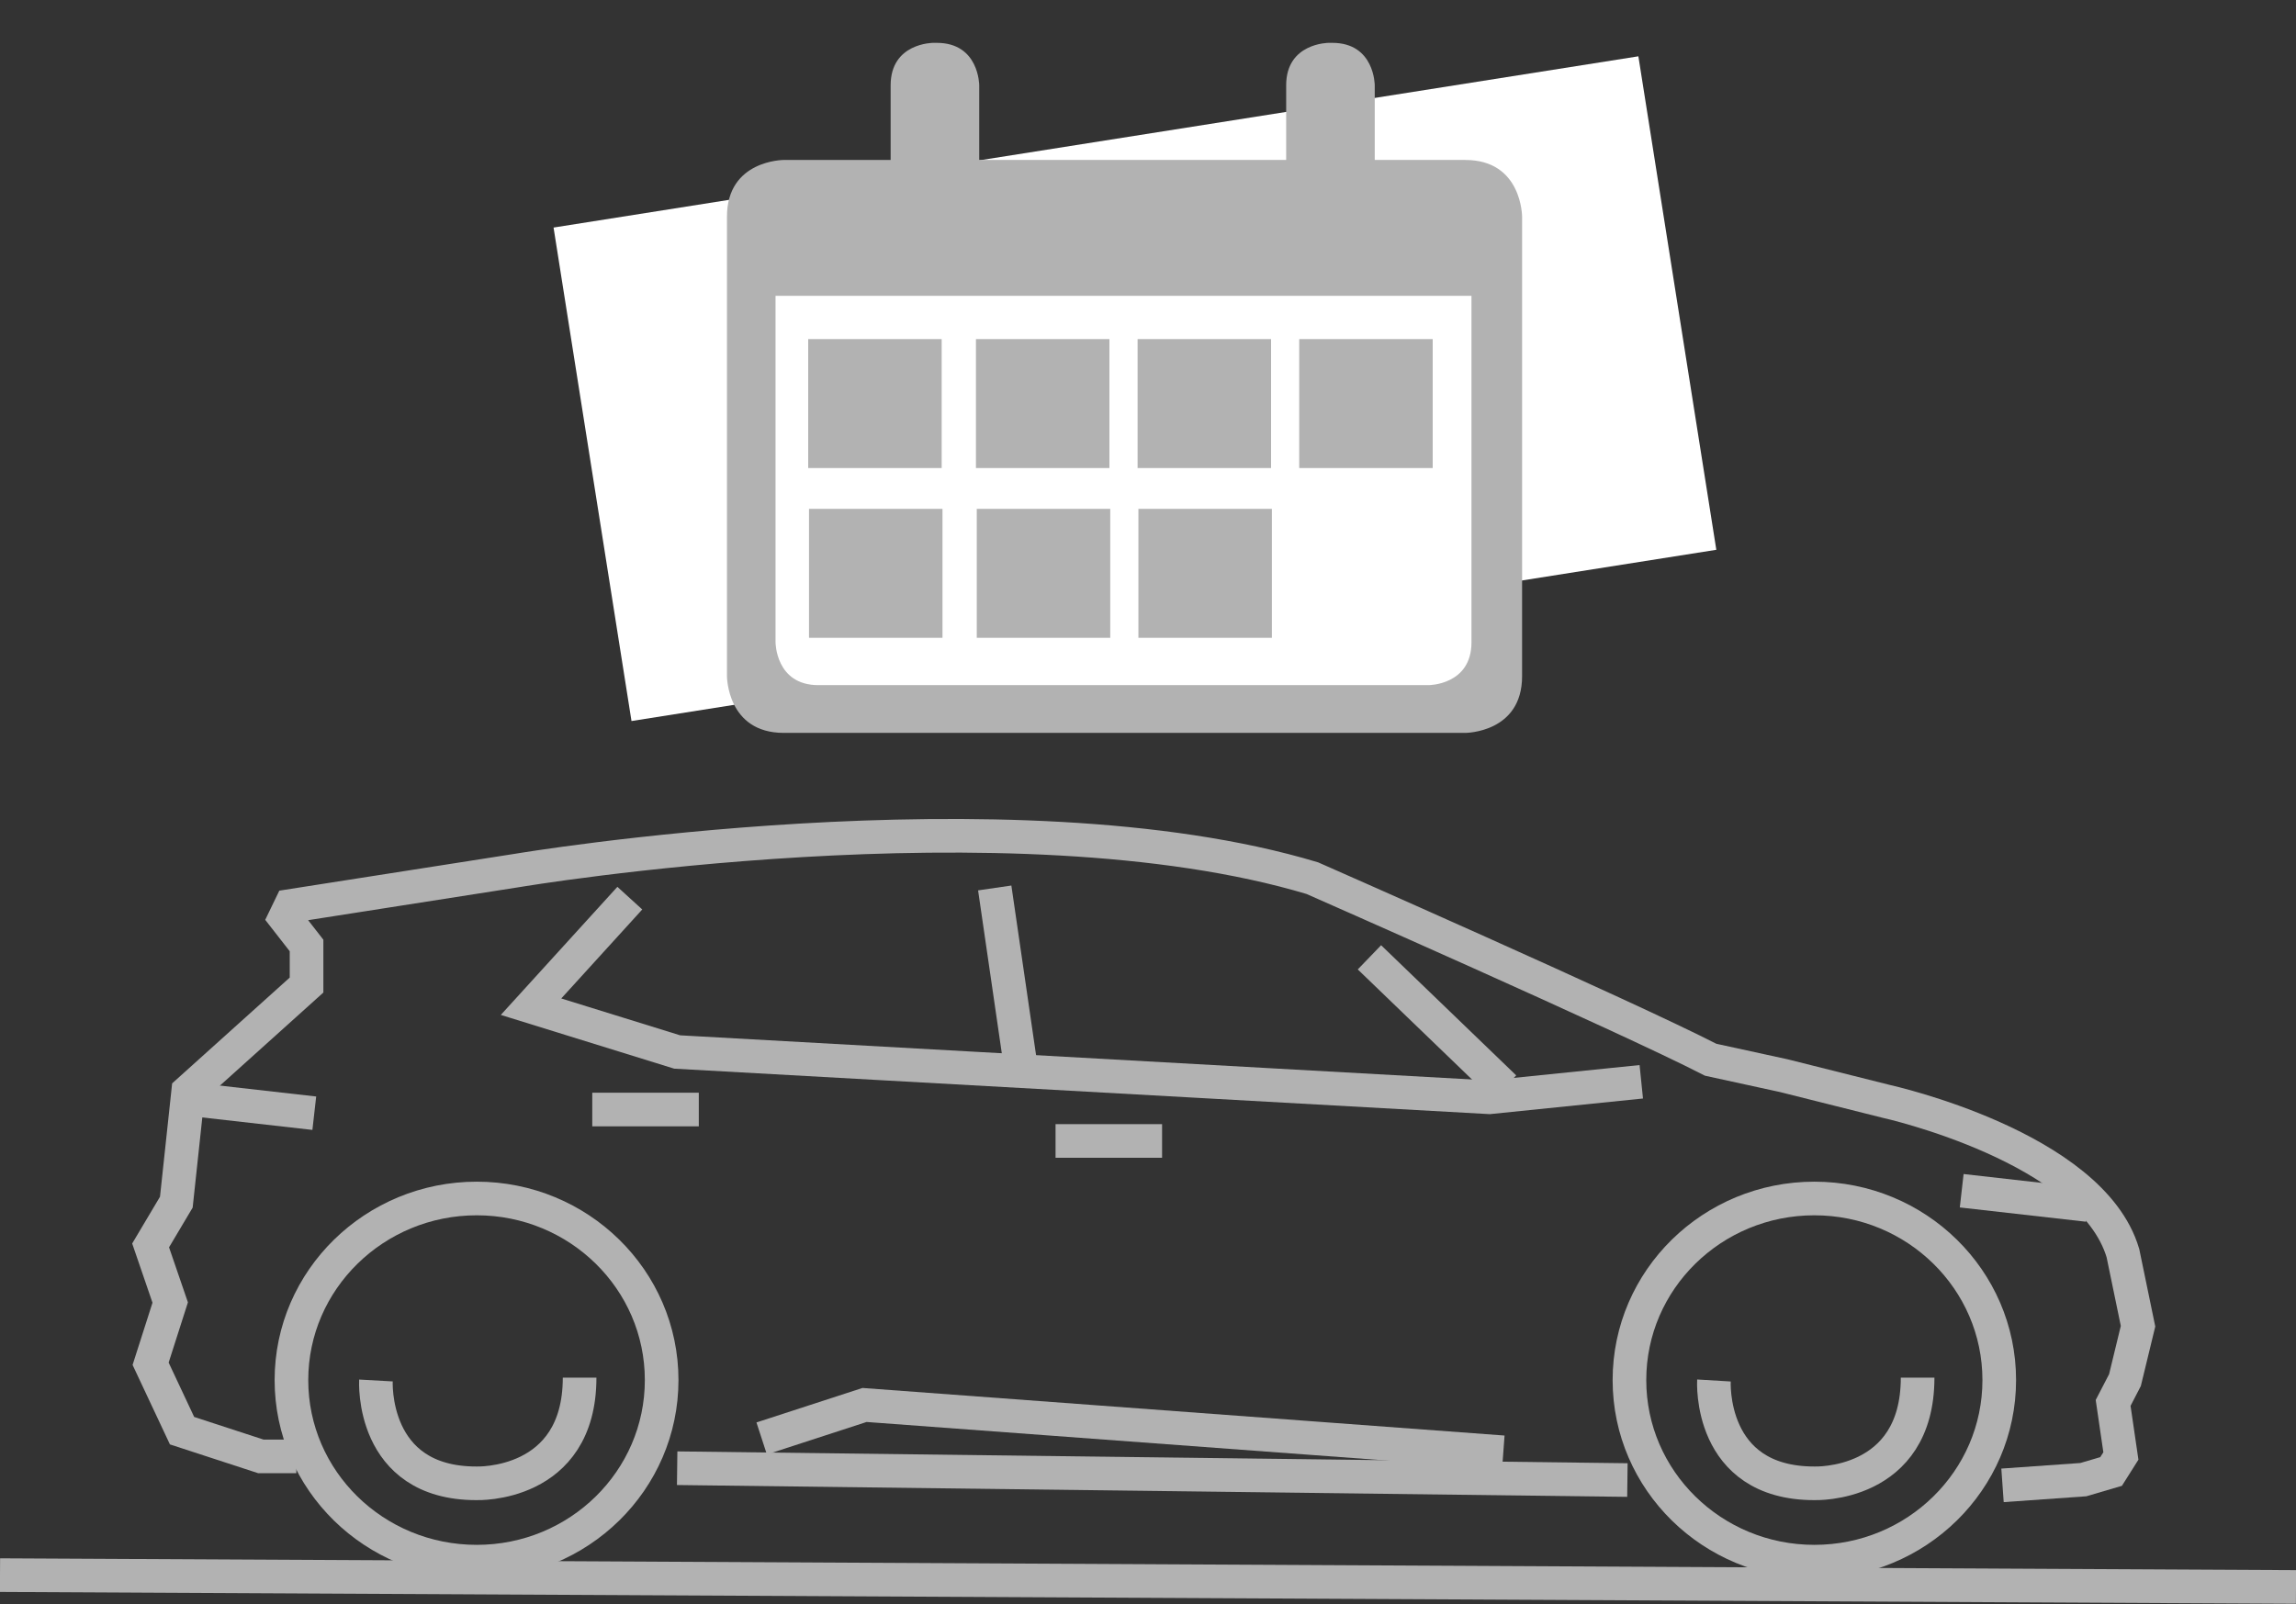
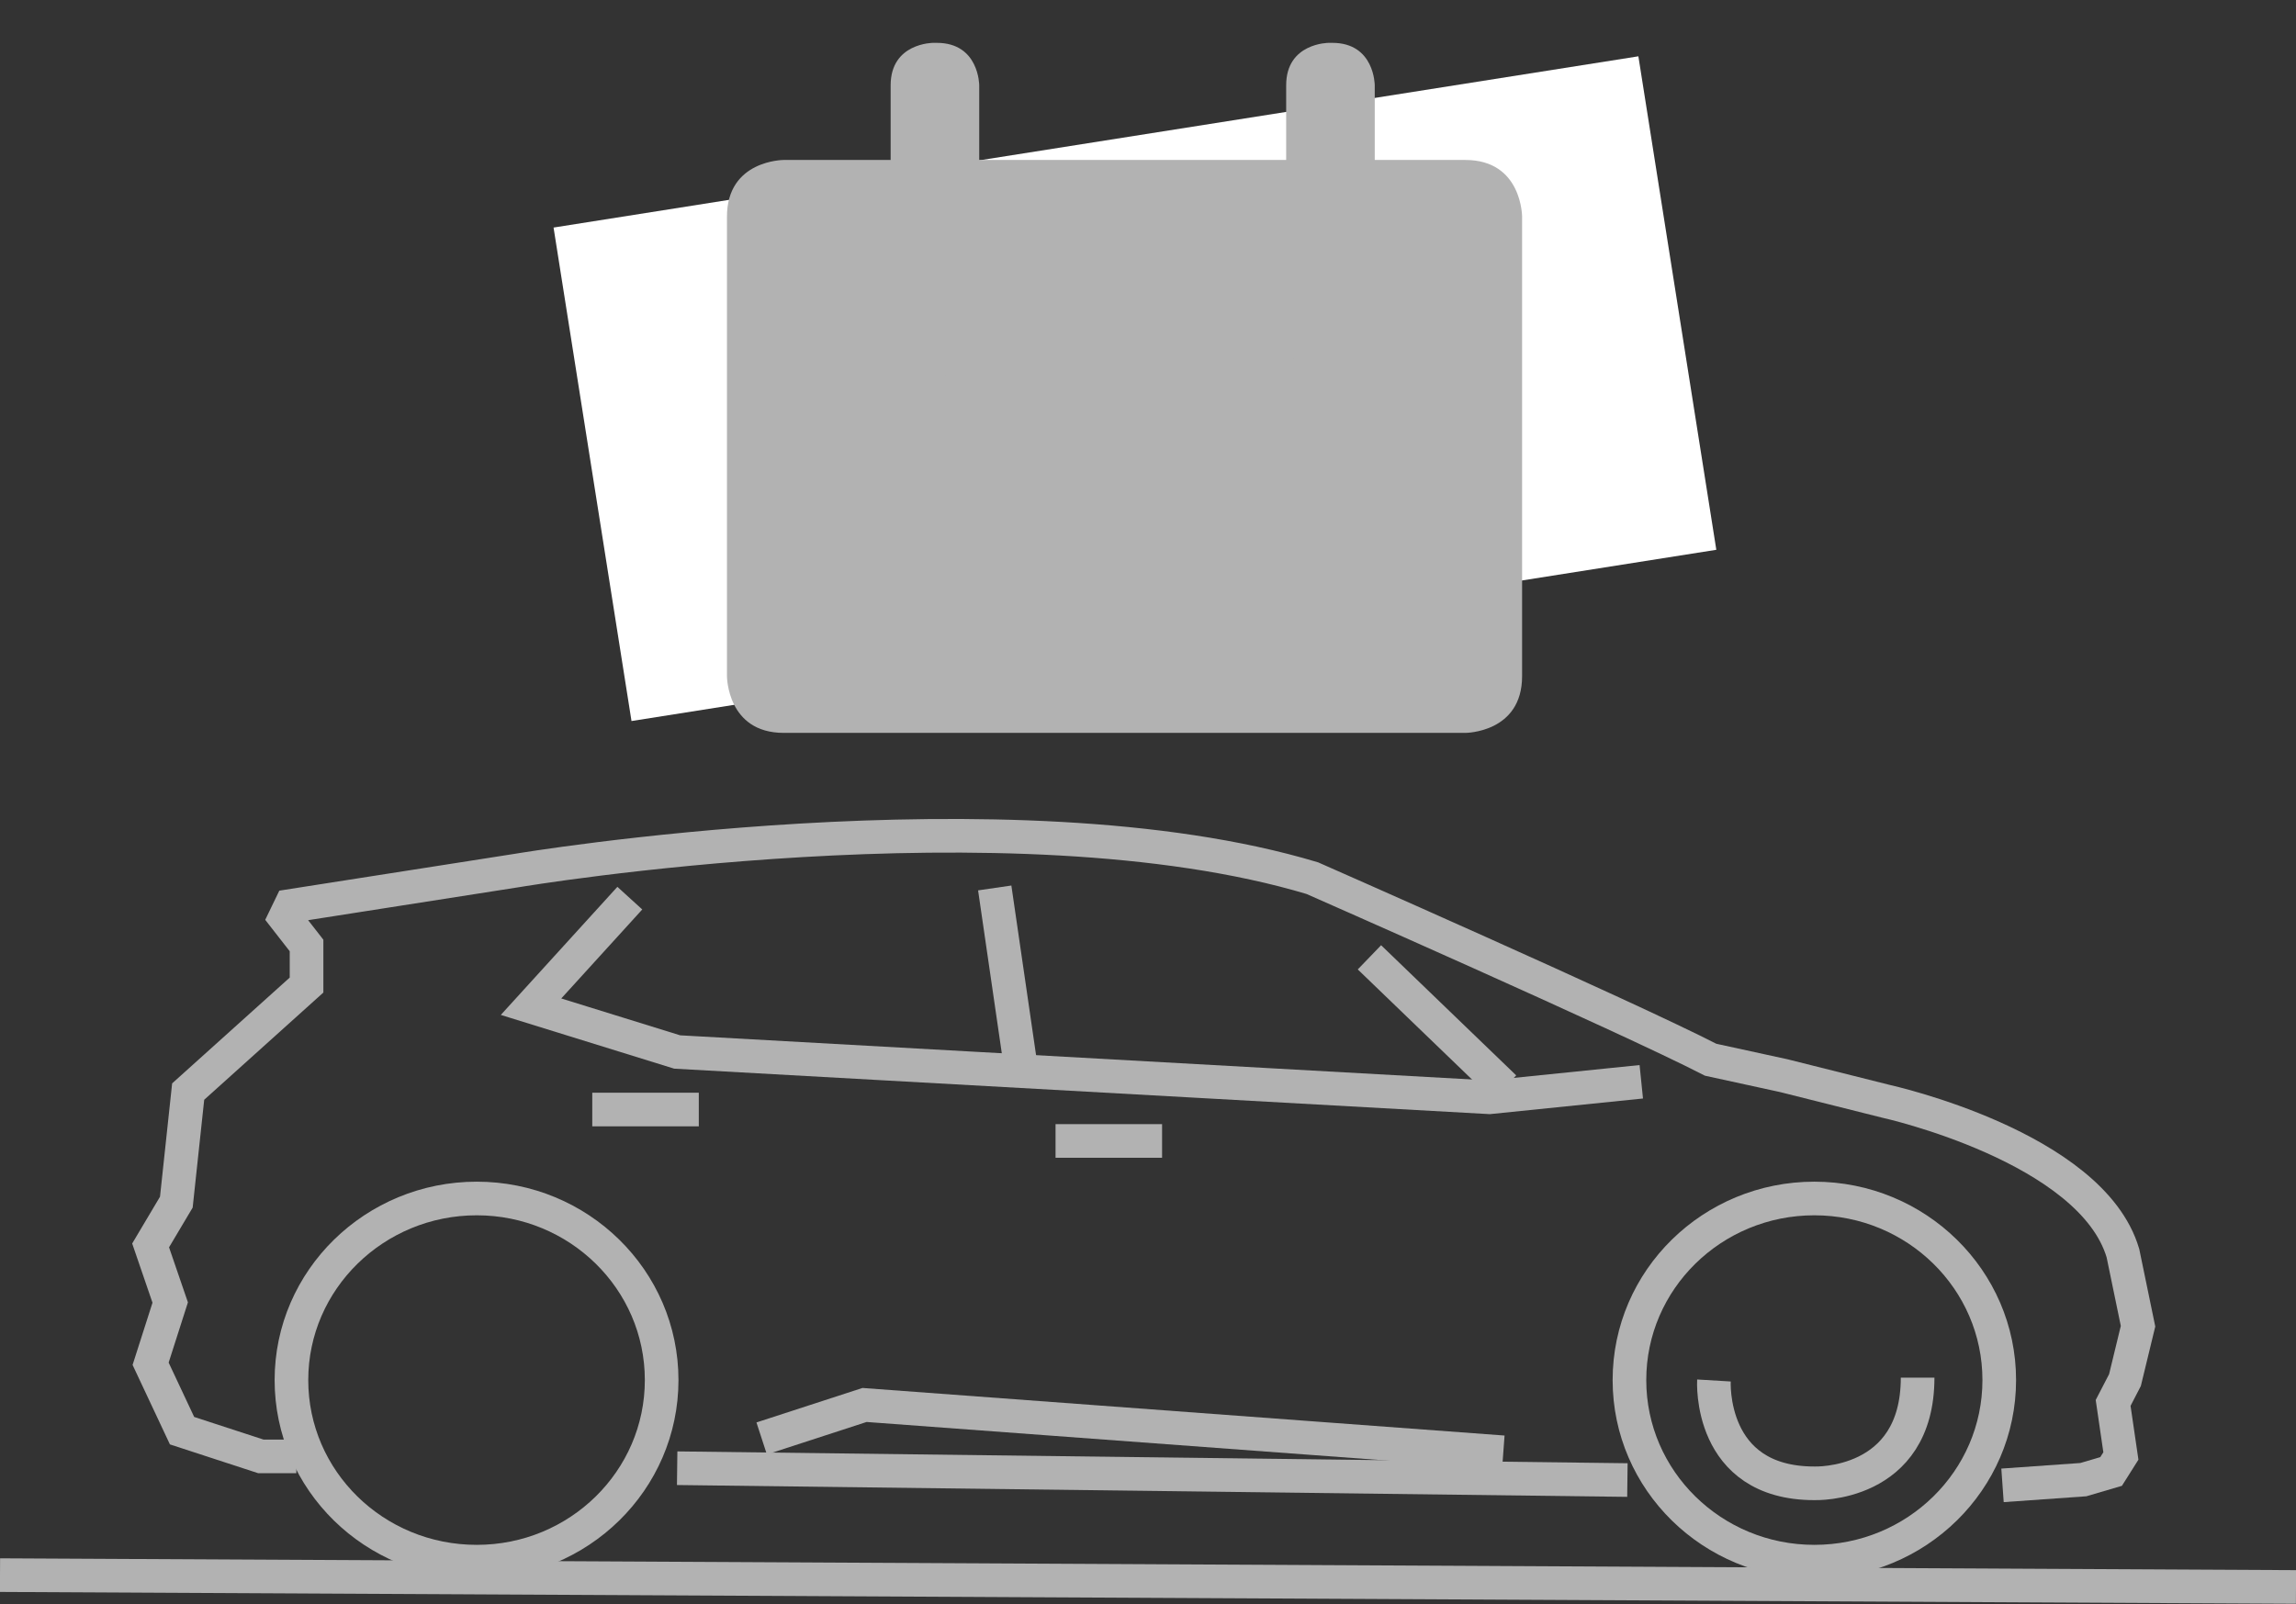
<svg xmlns="http://www.w3.org/2000/svg" xmlns:xlink="http://www.w3.org/1999/xlink" version="1.1" id="CarsWithGrants" x="0px" y="0px" viewBox="0 0 562.5 393.1" style="enable-background:new 0 0 562.5 393.1;" xml:space="preserve">
  <rect x="0" y="0" width="562.5" height="393.1" fill="#333333" stroke="none" />
  <style type="text/css">
	.st0{fill:#FFFFFF;}
	.st1{clip-path:url(#SVGID_8_);}
	.st2{fill:none;stroke:#B2B2B2;stroke-width:8.24;}
	.st3{clip-path:url(#SVGID_10_);}
	.st4{clip-path:url(#SVGID_12_);fill:#B2B2B2;}
	.st5{clip-path:url(#SVGID_12_);fill:#FFFFFF;}
	.st6{fill:#B2B2B2;}
</style>
  <rect x="143.5" y="33.9" transform="matrix(0.988 -0.156 0.156 0.988 -11.449 44.657)" class="st0" width="269" height="122.4" />
  <g>
    <defs>
      <rect id="SVGID_1_" x="42.8" y="0" width="562.5" height="397" />
    </defs>
    <clipPath id="SVGID_2_">
      <use xlink:href="#SVGID_1_" style="overflow:visible;" />
    </clipPath>
  </g>
  <g>
    <defs>
      <rect id="SVGID_3_" x="42.8" y="0" width="562.5" height="397" />
    </defs>
    <clipPath id="SVGID_4_">
      <use xlink:href="#SVGID_3_" style="overflow:visible;" />
    </clipPath>
  </g>
  <g>
    <defs>
      <rect id="SVGID_5_" x="27.8" y="0" width="562.5" height="397" />
    </defs>
    <clipPath id="SVGID_6_">
      <use xlink:href="#SVGID_5_" style="overflow:visible;" />
    </clipPath>
  </g>
  <g>
    <defs>
      <rect id="SVGID_7_" x="20.8" y="-5" width="562.5" height="397" />
    </defs>
    <clipPath id="SVGID_8_">
      <use xlink:href="#SVGID_7_" style="overflow:visible;" />
    </clipPath>
    <g class="st1">
      <path class="st2" d="M116.8,382.7c25,0,45.3-19.9,45.3-44.5s-20.3-44.5-45.3-44.5s-45.4,19.9-45.4,44.5S91.7,382.7,116.8,382.7z" />
-       <path class="st2" d="M92.1,338.3c0,0-1.4,25.2,24.6,25.2c0,0,25.3,1,25.3-25.9" />
      <path class="st2" d="M444.5,382.7c25,0,45.3-19.9,45.3-44.5s-20.3-44.5-45.3-44.5s-45.3,19.9-45.3,44.5S419.5,382.7,444.5,382.7z" />
      <path class="st2" d="M419.9,338.3c0,0-1.5,25.2,24.6,25.2c0,0,25.3,1,25.3-25.9" />
      <path class="st2" d="M72.6,356.9h-8.7l-19.3-6.3l-7.7-16.4l4.8-15l-4.8-14l6.3-10.6l2.9-27.1l29-26.1v-9.7l-5.3-6.8l1.4-2.9    l55.6-8.7c0,0,120.8-20.3,194.7,1.9c0,0,76.8,33.8,97.6,44.5l17.9,3.9l25.1,6.3c0,0,50.3,11.1,58,37.2l3.7,17.9l-3.2,13.2    l-2.9,5.6l1.9,13l-2.4,3.8l-6.8,2l-19.8,1.4" />
    </g>
  </g>
  <line class="st2" x1="165.9" y1="359.8" x2="398.7" y2="362.7" />
  <g>
    <defs>
      <rect id="SVGID_9_" y="0" width="562.5" height="397" />
    </defs>
    <clipPath id="SVGID_10_">
      <use xlink:href="#SVGID_9_" style="overflow:visible;" />
    </clipPath>
    <g class="st3">
      <line class="st2" x1="0" y1="386" x2="562.5" y2="388.9" />
    </g>
  </g>
  <polyline class="st2" points="186.6,352.5 211.8,344.3 368.3,355.9 " />
  <polyline class="st2" points="154.3,220.1 130.1,246.7 165.9,257.8 364.9,268.9 402.1,265.1 " />
  <line class="st2" x1="243.7" y1="217.6" x2="249.9" y2="260.2" />
  <line class="st2" x1="335.5" y1="234.6" x2="368.6" y2="266.5" />
-   <line class="st2" x1="46.1" y1="269.3" x2="77" y2="272.8" />
-   <line class="st2" x1="480.6" y1="291.8" x2="511.5" y2="295.3" />
  <line class="st2" x1="258.6" y1="279.6" x2="284.7" y2="279.6" />
  <line class="st2" x1="145.1" y1="271.9" x2="171.2" y2="271.9" />
  <g>
    <defs>
      <rect id="SVGID_11_" x="178.1" y="10.5" width="194.8" height="169.2" />
    </defs>
    <clipPath id="SVGID_12_">
      <use xlink:href="#SVGID_11_" style="overflow:visible;" />
    </clipPath>
    <path class="st4" d="M192,39.2c0,0-13.9,0-13.9,13.9v112.6c0,0,0,13.9,13.9,13.9h167c0,0,13.9,0,13.9-13.9V53.1   c0,0,0-13.9-13.9-13.9H192z" />
    <path class="st4" d="M228.6,10.5c0,0-10.4,0-10.4,10.4v60.9c0,0,0,10.4,10.4,10.4h0.9c0,0,10.4,0,10.4-10.4V20.9   c0,0,0-10.4-10.4-10.4H228.6z" />
    <path class="st4" d="M325.5,10.5c0,0-10.4,0-10.4,10.4v60.9c0,0,0,10.4,10.4,10.4h0.9c0,0,10.4,0,10.4-10.4V20.9   c0,0,0-10.4-10.4-10.4H325.5z" />
-     <path class="st5" d="M190,72.5v84.9c0,0,0,10.5,10.5,10.5H350c0,0,10.5,0,10.5-10.5V72.5H190z" />
  </g>
  <rect x="198" y="83.1" class="st6" width="32.7" height="31.6" />
  <rect x="198.2" y="124.7" class="st6" width="32.7" height="31.6" />
  <rect x="239.1" y="83.1" class="st6" width="32.7" height="31.6" />
  <rect x="239.3" y="124.7" class="st6" width="32.7" height="31.6" />
  <rect x="278.7" y="83.1" class="st6" width="32.7" height="31.6" />
  <rect x="278.9" y="124.7" class="st6" width="32.7" height="31.6" />
  <rect x="318.3" y="83.1" class="st6" width="32.7" height="31.6" />
</svg>